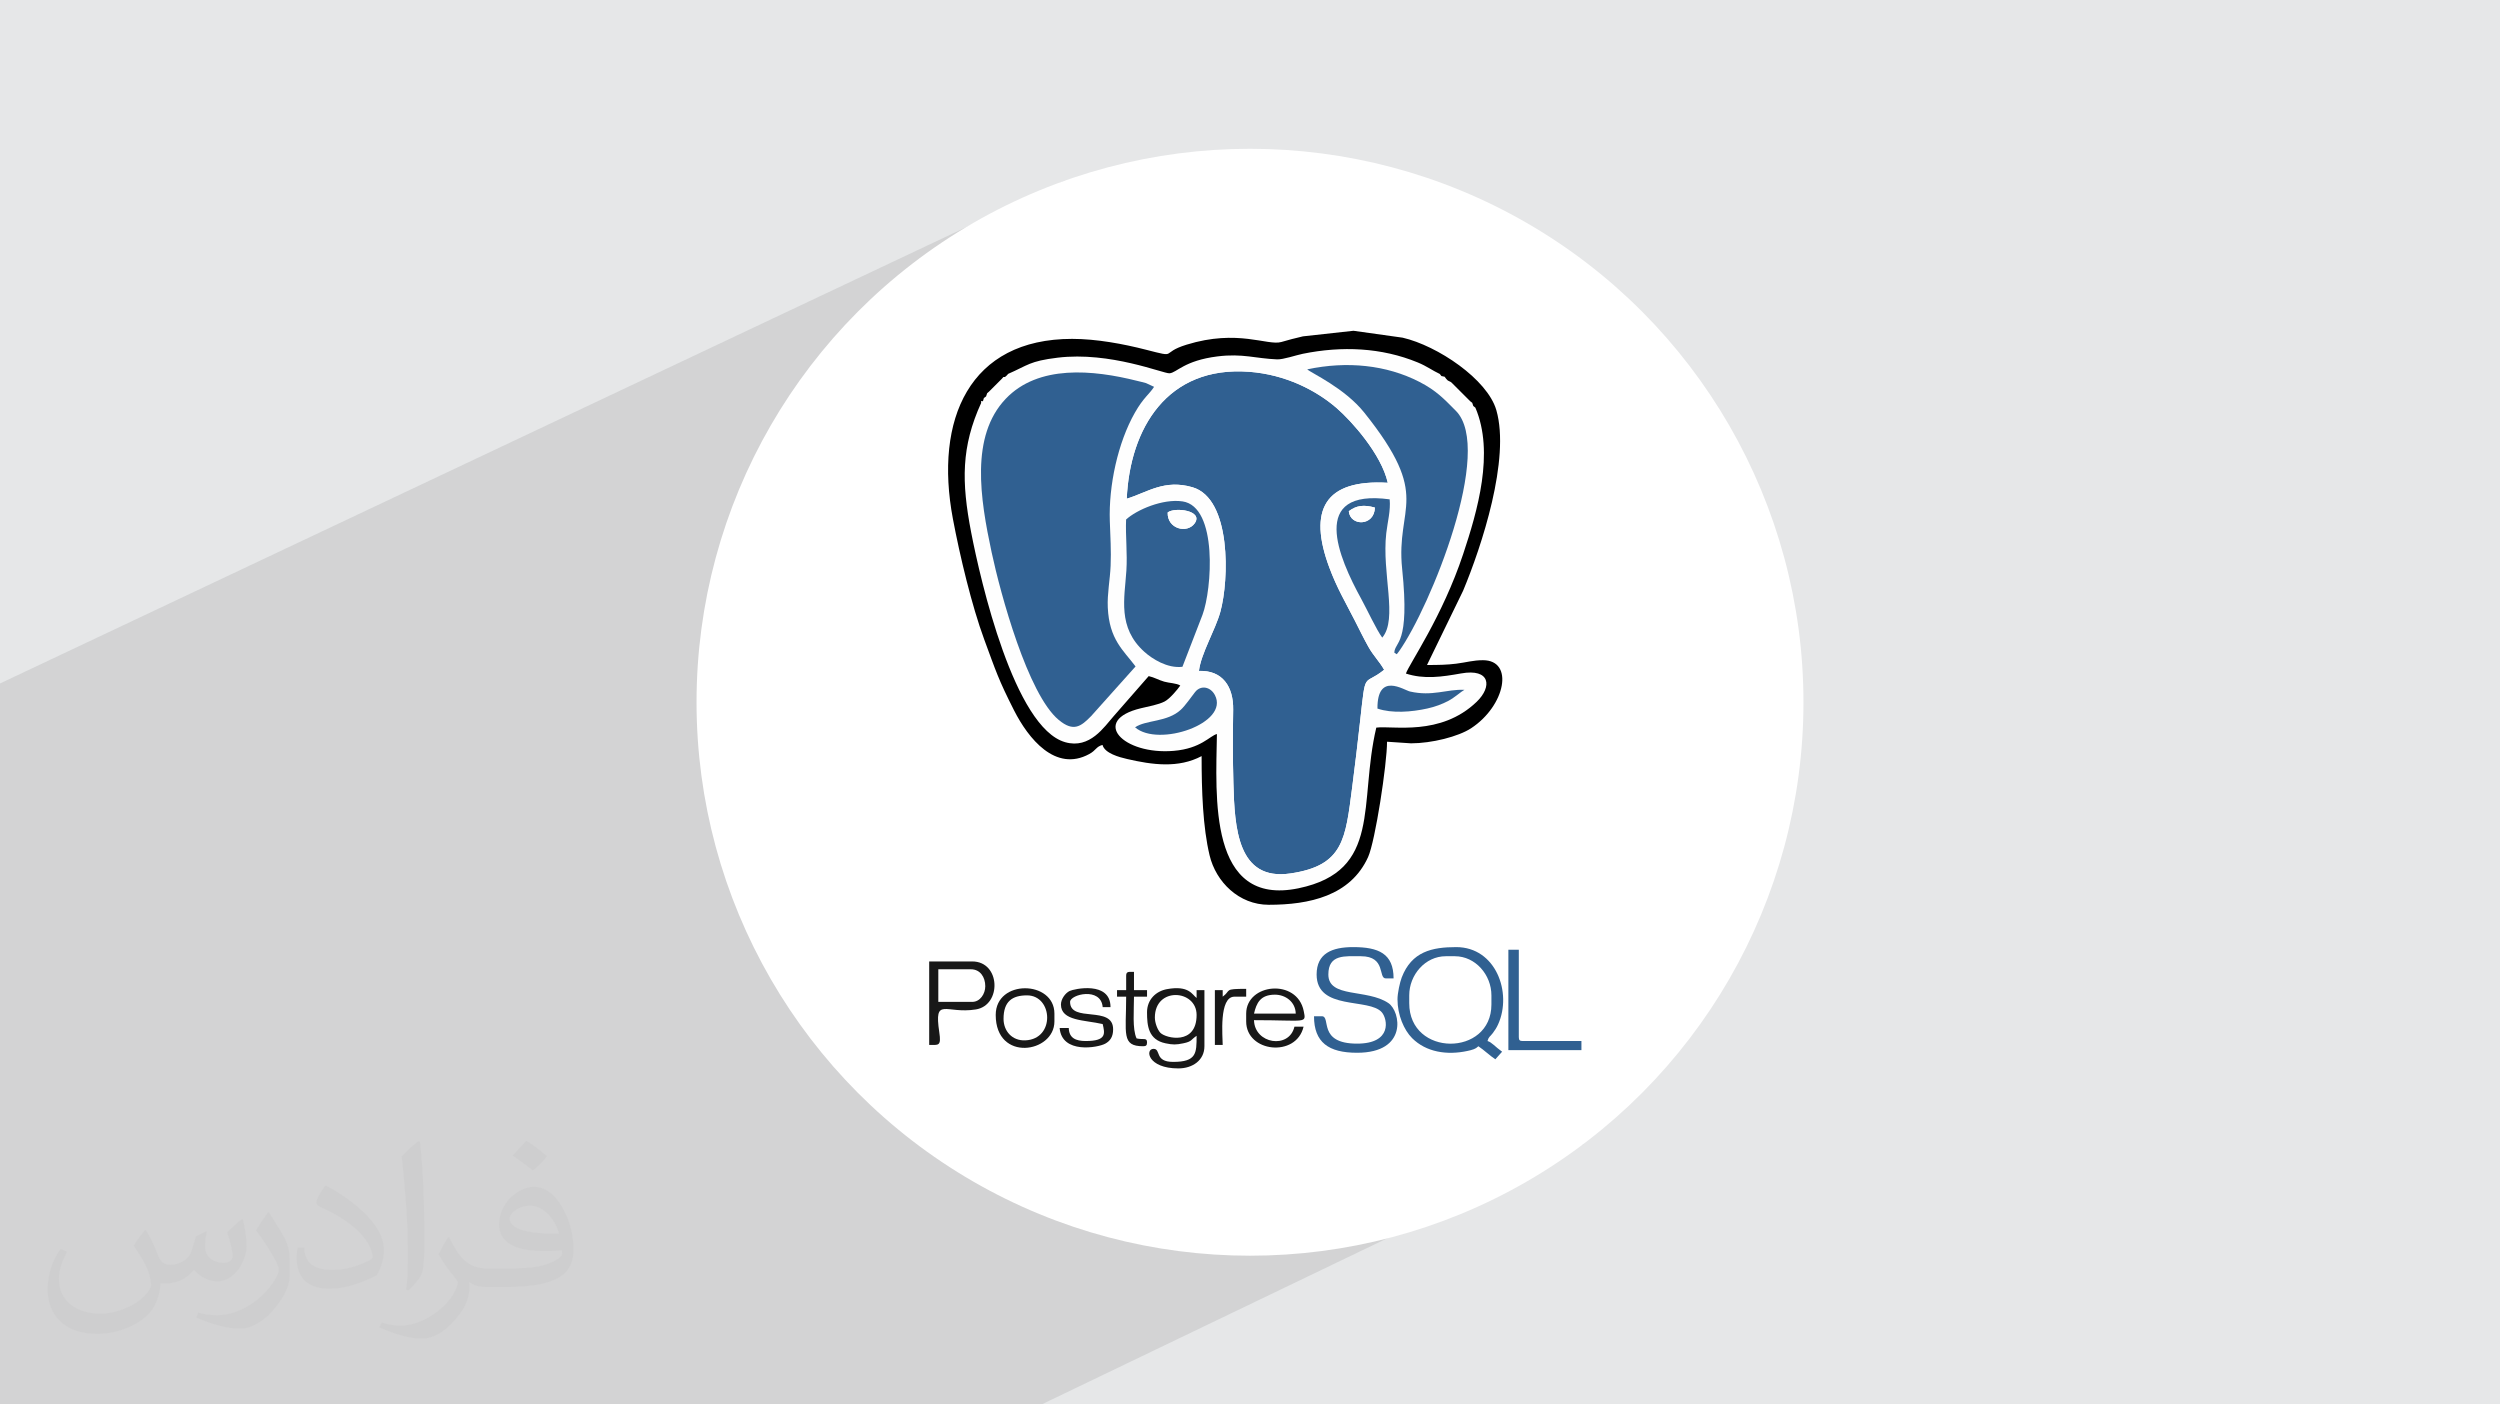
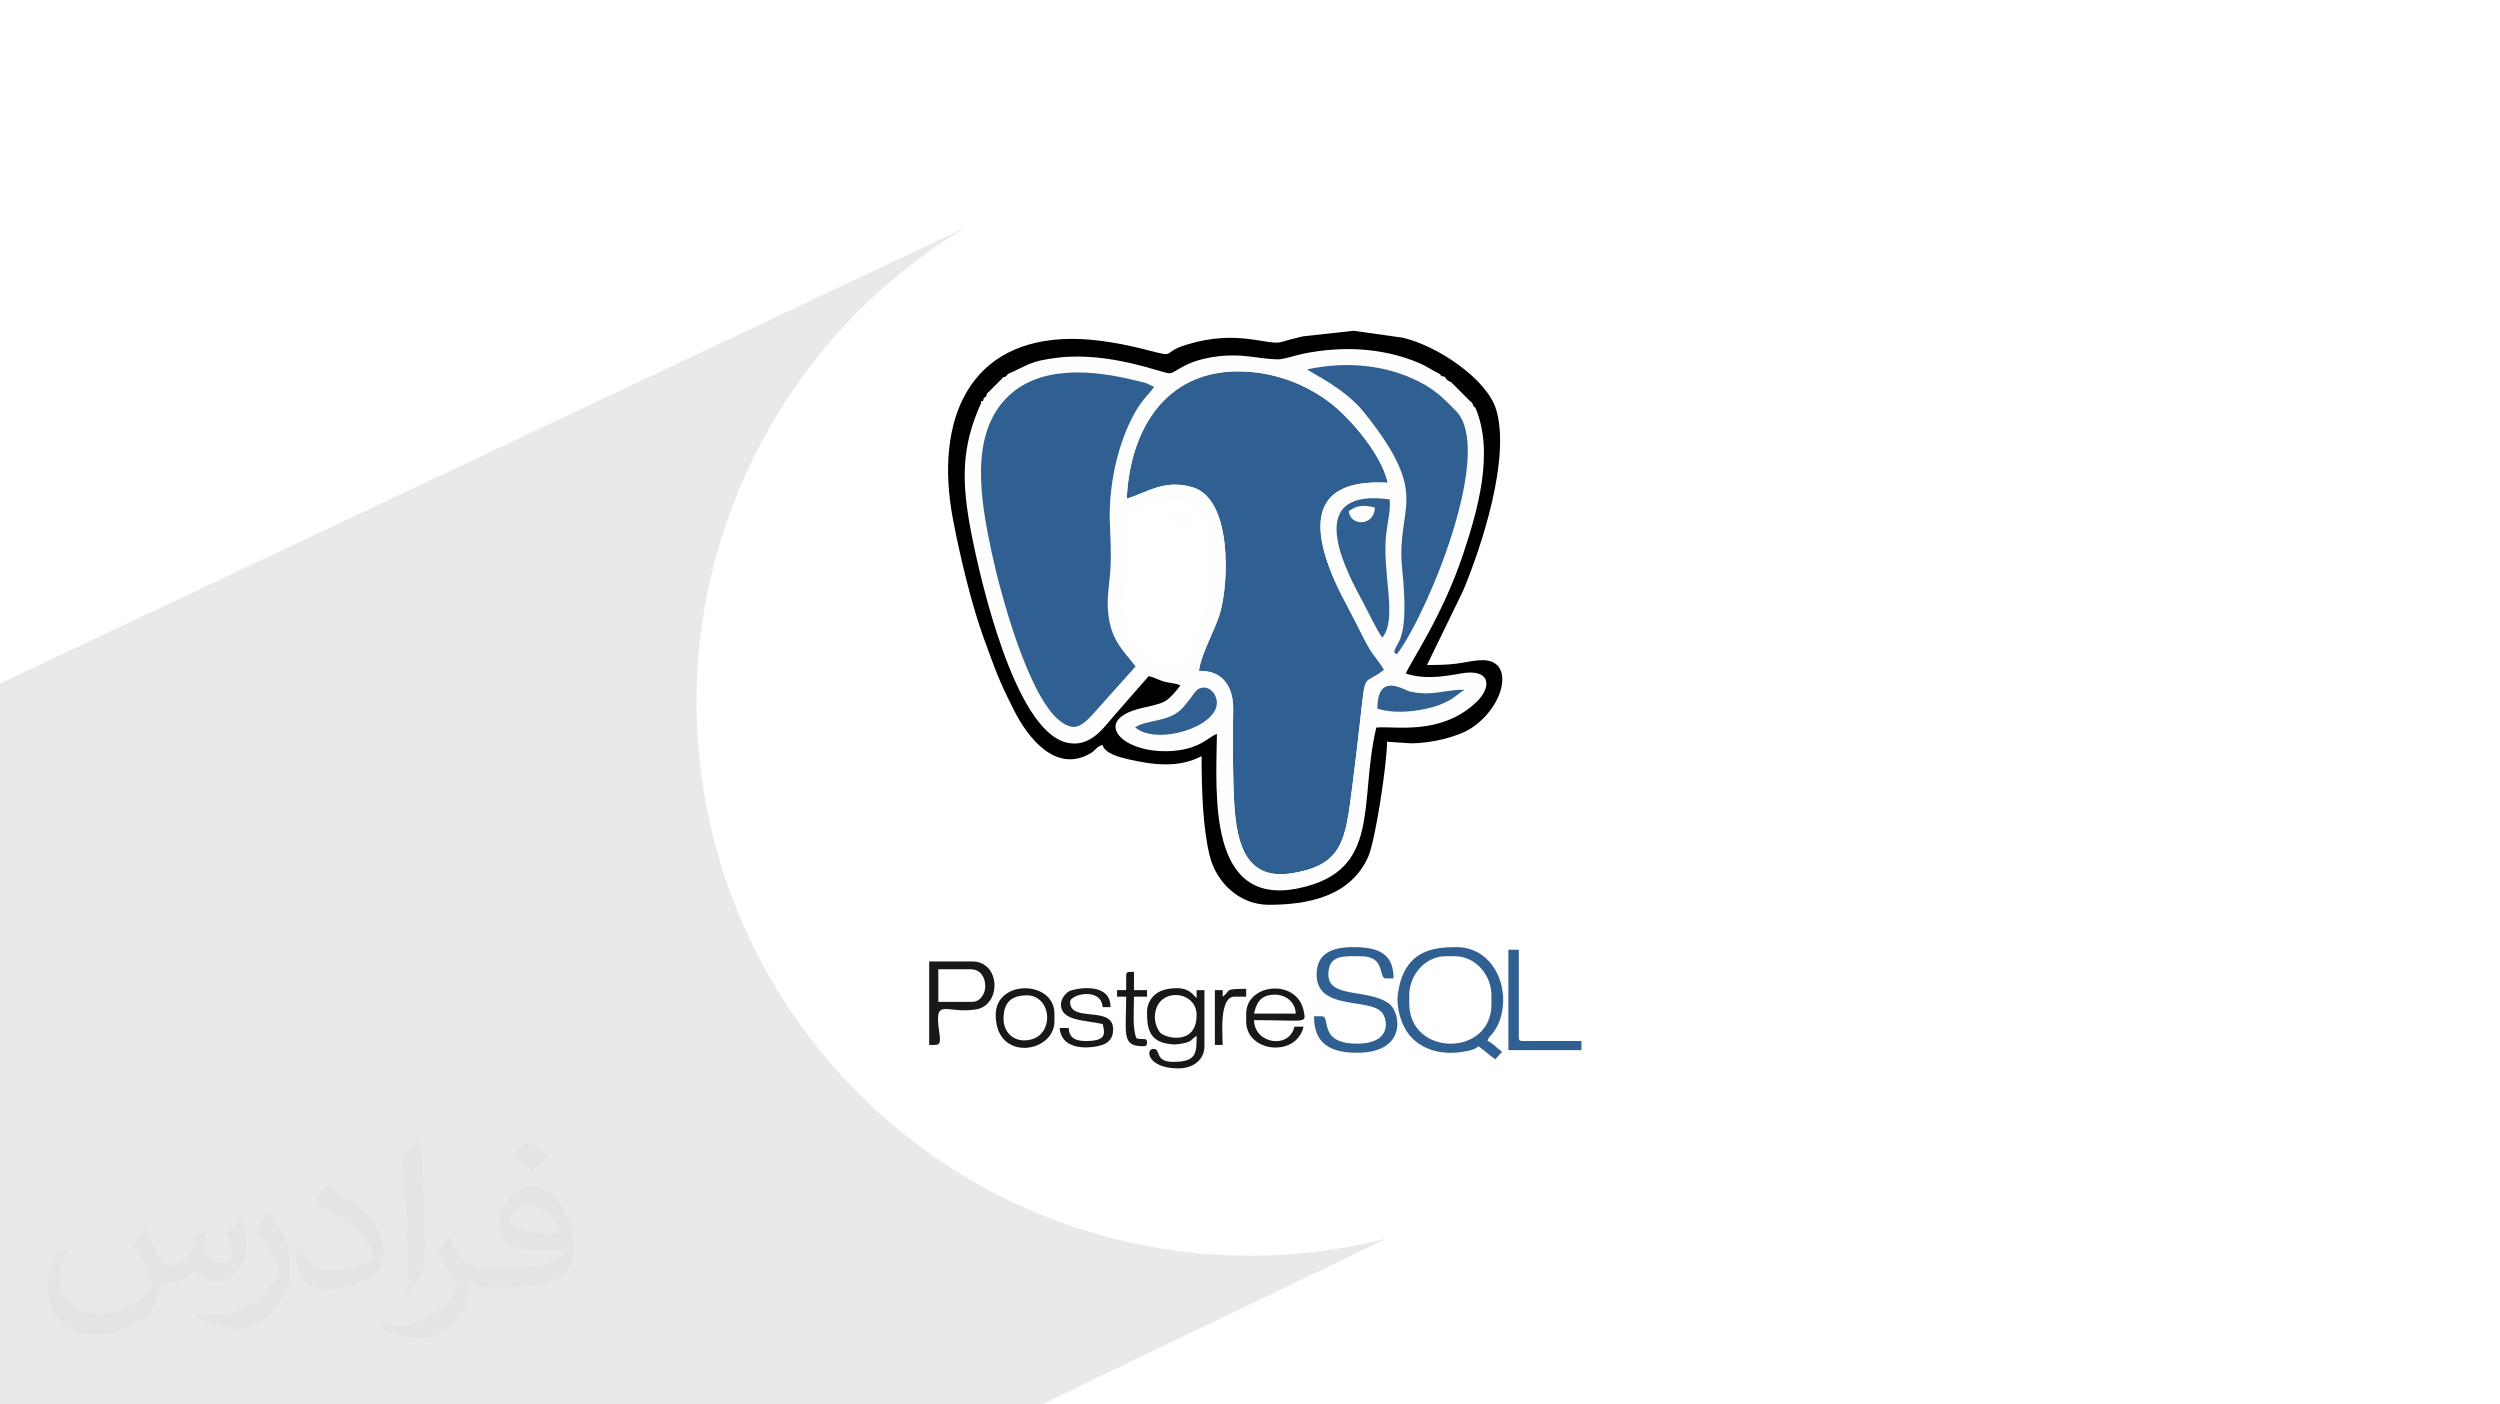
<svg xmlns="http://www.w3.org/2000/svg" xml:space="preserve" width="94.192mm" height="52.917mm" version="1.0" style="shape-rendering:geometricPrecision; text-rendering:geometricPrecision; image-rendering:optimizeQuality; fill-rule:evenodd; clip-rule:evenodd" viewBox="0 0 9404.92 5283.66">
  <defs>
    <style type="text/css">
   
    .fil7 {fill:black}
    .fil5 {fill:#181818}
    .fil4 {fill:#306091}
    .fil6 {fill:#FEFEFE}
    .fil3 {fill:white}
    .fil2 {fill:#373435;fill-opacity:0.031}
    .fil1 {fill:#2B2A29;fill-opacity:0.102}
    .fil0 {fill:#E6E7E8}
   
  </style>
  </defs>
  <g id="Layer_x0020_1">
-     <polygon class="fil0" points="-0,0 9404.92,0 9404.92,5283.66 -0,5283.66 " />
    <polygon class="fil1" points="5558.94,3570.18 5957.14,4303.57 3917.97,5283.66 -0,5283.66 -0,2571.17 4007.12,678.67 " />
    <path class="fil2" d="M548.54 4627.69c17.95,27.21 29.6,53.36 40.96,82.43 8.45,16.91 12.93,48.09 52.57,48.09 11.61,0 28.28,-3.42 43.06,-11.61 16.63,-8.73 29.32,-21.94 35.94,-42l15.85 -53.36 38.57 -19.02 2.64 2.64c-5.27,20.09 -6.59,39.36 -6.59,54.43 0,44.63 38.57,61.56 69.22,61.56 17.95,0 34.09,-8.73 34.09,-25.11 0,-21.13 -8.98,-57.06 -20.62,-89.29 17.95,-17.95 35.94,-35.94 56.53,-50.47l3.17 1.6c8.98,38.04 14,75.56 14,100.66 0,24.57 -10.83,51.79 -19.81,69.49 -18.49,34.87 -51.25,62.62 -90.87,62.62 -30.1,0 -63.65,-15.07 -86.66,-43.06l-1.32 0c-21.66,26.96 -55.22,51.25 -108.86,51.25l-16.63 0c-2.64,35.41 -10.29,60.49 -21.94,82.95 -31.95,62.34 -126.81,106.47 -216.1,106.47 -124.17,0 -186.51,-71.59 -186.51,-166.96 0,-58.91 19.27,-113.6 48.88,-152.42l24.29 10.04c-18.49,35.41 -30.91,68.68 -30.91,101.45 0,89.29 72.66,131.83 156.4,131.83 77.68,0 173.83,-49.41 191.28,-106.72 -6.59,-62.62 -30.1,-91.93 -66.04,-148.99 10.83,-19.02 24.83,-38.04 42.28,-58.38l3.17 0 0 0 0 0 -0.02 -0.09zm1432.13 -336.04c26.15,16.39 51.79,35.66 76.87,57.85 -14,19.81 -31.45,37.79 -53.11,53.64 -25.11,-20.34 -50.19,-37.79 -75.84,-56.27 17.42,-19.55 34.62,-38.29 52.04,-55.22l0 0 0 0 0 0 0 0 0 0 0.03 0zm13.47 244.11c-42.28,0 -76.87,27.75 -76.87,48.34 0,44.13 84.53,57.85 185.72,57.31 -12.68,-51.79 -57.06,-105.68 -108.86,-105.68l0.01 0.03zm-94.86 236.19c54.96,0 103.04,-1.6 139.74,-10.83 40.96,-10.29 75.56,-30.91 75.56,-45.17 0,-3.7 0,-8.19 -1.32,-11.89 -22.98,2.11 -49.41,2.11 -72.38,2.11 -74.49,0 -131.55,-16.91 -154.02,-58.66 -5.55,-11.61 -9.51,-24.57 -9.51,-39.36 0,-40.43 17.42,-79.79 48.09,-107 25.61,-22.45 53.89,-36.44 82.67,-36.44 52.04,0 93.51,41.75 122.57,107.54 15.85,35.94 26.68,77.4 26.68,129.72 0,34.87 -9.51,64.19 -31.17,85.85 -40.43,39.11 -114.92,53.89 -229.04,53.89l-51.79 0 0 0 -13.47 0c-28.28,0 -48.62,-5.02 -64.72,-17.42l-2.64 0c0.79,6.59 1.32,12.93 1.32,19.02 0,25.61 -8.45,58.38 -25.61,84.53 -50.72,75.3 -105.68,108.04 -153.24,108.04 -48.09,0 -107,-18.49 -160.11,-42.54l9.51 -18.49c17.17,7.13 40.96,11.89 73.7,11.89 85.85,0 198.66,-82.43 212.66,-163 -3.17,-6.59 -8.98,-15.32 -17.17,-24.57 -25.11,-29.85 -40.96,-54.68 -55.75,-80.83 12.68,-25.11 24.29,-45.17 35.13,-63.4l4.49 -0.53c36.72,74.77 69.99,117.55 144.23,117.55l11.61 0 0 0 53.89 0 0 0 0 0 0 0 0 0 0 0 0.09 0.01zm-371.98 79c6.34,-34.34 6.87,-72.91 6.87,-108.86l0 -53.36c0,-99.6 -12.68,-244.36 -22.98,-338.68 17.95,-19.27 43.06,-42 62.87,-57.31l5.81 1.6c13.47,118.62 16.63,256 16.63,383.06 0,33.3 -1.32,65.79 -4.49,89.55 -1.85,30.1 -19.27,52.83 -56.53,87.7l-8.19 -3.7zm-382.8 -157.19c1.85,46.77 24.83,83.49 105.15,83.49 49.93,0 92.19,-12.93 138.96,-35.13 8.45,-3.7 12.93,-8.73 12.93,-12.93 0,-29.32 -22.45,-68.15 -60.23,-103.55 -36.72,-33.3 -85.34,-62.62 -130.76,-82.18 -15.6,-6.59 -20.62,-13.47 -20.62,-20.09 0,-13.47 17.95,-41.75 32.77,-62.09l5.02 -0.53c52.04,27.21 110.17,67.64 153.24,112.53 39.11,41.47 63.4,83.49 63.4,129.19 0,33.81 -10.29,65.51 -26.96,95.11 -57.06,28.79 -117.83,50.72 -178.06,50.72 -73.17,0 -123.1,-34.34 -123.1,-114.92 0,-8.73 0,-22.19 3.17,-39.64l25.11 0 0 0 0 0 0 0 0 0 0 0 -0.02 0zm-132.37 -132.9l45.45 73.45c16.63,27.21 32.23,56.81 32.23,103.55l0 59.7c0,48.34 -30.91,100.13 -80.83,151.38 -39.11,34.62 -73.7,49.41 -105.68,49.41 -47.55,0 -101.98,-14.79 -164.85,-41.75l7.13 -18.49c19.81,5.27 42.79,9.77 71.06,9.77 90.36,-0.53 182.8,-66.57 225.08,-147.15 5.02,-9.26 6.87,-17.95 6.87,-24.04 0,-9.26 -5.02,-19.55 -8.98,-28.79 -22.98,-43.31 -48.62,-82.95 -76.87,-119.68 14.79,-23.25 29.6,-45.7 45.7,-67.9l3.7 0.53 0 0 0 0 0 0 0 0 0 0 -0.02 0.01z" />
    <circle class="fil3" cx="4702.46" cy="2641.83" r="2082.1" />
    <g id="_2254971291920">
      <g>
        <path class="fil4" d="M5301.5 3773.98l0 -29.45c0,-77.24 60.18,-147.23 137.41,-147.23l34.35 0c77.23,0 137.41,69.98 137.41,147.23l0 34.35c0,197.02 -309.17,197.74 -309.17,-4.9zm-44.16 -14.73c0,59.18 24.5,115.71 55.01,146.2 52.84,52.81 131.34,64.91 208.06,48.17 7.17,-1.57 16.63,-3.59 23.17,-6.27 10.11,-4.15 11.98,-6.18 18.02,-11.42 22.18,14.85 41.62,34.22 63.79,49.08l25.49 -28.53c-25.91,-18.28 -39.1,-35.96 -54.94,-40.18 4.47,-16.74 9.59,-15.92 19.65,-29.43 8.08,-10.84 14.16,-19.71 20.41,-33.58 53.47,-118.59 -8.53,-290.33 -157.83,-290.33 -91.02,0 -167.54,16.94 -204.86,114.13 -7.01,18.27 -15.98,59.4 -15.98,82.17z" />
        <path class="fil4" d="M4953.08 3666.01c0,137.19 197.71,87.01 245.35,142.33 21.38,24.82 40,117.76 -93.22,117.76 -149.66,0 -96.66,-103.05 -132.5,-103.05l-29.45 0c0,98.19 54.71,137.4 161.94,137.4 191.83,0 164.1,-155.56 118.07,-186.78 -80.64,-54.68 -226.04,-17.86 -226.04,-107.67 0,-77.15 62.83,-68.71 122.68,-68.71 95.31,0 64.03,83.42 93.24,83.42l29.45 0c0,-93.61 -56.8,-117.77 -152.13,-117.77 -79.03,0 -137.4,23.5 -137.4,103.05z" />
        <path class="fil5" d="M4344.56 3827.95c0,-116.73 157.03,-105.86 157.03,-9.82 0,115.34 -115.58,88.18 -136.08,67.39 -10.53,-10.68 -20.95,-37.11 -20.95,-57.57zm-29.45 -19.63c0,49.77 4.48,103.24 69.92,116.62 27.64,5.65 38.62,5.66 66.26,0 33.61,-6.88 27.94,-13.32 50.29,-28.29 0,65.29 -0.05,98.15 -88.33,98.15 -71.24,0 -44.68,-49.08 -73.62,-49.08 -32.41,0 -23,73.61 93.24,73.61 53.55,0 98.15,-30.66 98.15,-83.42l0 -211.02 -29.45 0 0 29.45c-16.24,-11.9 -28.43,-48.51 -111.51,-33.22 -40.29,7.4 -74.97,38.19 -74.97,87.2z" />
        <path class="fil5" d="M3657.52 3769.06l-127.6 0 0 -122.68 122.69 0c34.53,0 53.98,29.19 53.98,63.79 0,28.63 -19.45,58.89 -49.08,58.89zm-161.94 161.94c35.07,0 46.02,5.71 38.01,-47.64 -20.51,-136.44 23.86,-67.62 137.62,-85.89 97.55,-15.67 93.37,-180.55 -13.69,-180.55l-161.94 0 0 314.07z" />
        <path class="fil4" d="M5674.47 3950.64l274.81 0 0 -34.35 -220.84 0c-11.3,0 -14.72,-3.41 -14.72,-14.73l0 -328.79 -39.26 0 0 377.87z" />
        <path class="fil5" d="M4874.56 3813.24l-157.03 0c9.24,-39.67 23.68,-71.22 78.53,-71.32 39.99,-0.07 77.51,27.09 78.5,71.32zm-186.48 0l0 29.45c0,116.52 188.59,136.91 215.92,19.62l-34.35 0c-19.92,85.5 -150.13,65.14 -152.13,-24.53 197.51,0 196.81,14.42 187.04,-34.33 -24.91,-124.2 -216.48,-104.04 -216.48,9.8z" />
        <path class="fil5" d="M3991.23 3778.88c0,62.66 89.8,57.95 157.03,73.61 8.13,34.89 16.19,63.8 -63.79,63.8 -37.33,0 -62.94,-11.09 -63.79,-49.08l-34.36 0c8.21,98.62 144.53,74.1 171.78,58.91 18.22,-10.15 29.43,-25.5 29.43,-54.01 0,-91.96 -161.94,-22.56 -161.94,-103.05 0,-28.27 116.29,-57.16 122.68,19.63l29.45 0c0,-99.4 -137.94,-68.46 -153.88,-60.64 -16.38,8.03 -32.6,30.54 -32.6,50.82z" />
        <path class="fil5" d="M3775.3 3832.87c0,-65.76 32.76,-88.34 88.33,-88.34 97.23,0 106.92,164.18 -6.2,169.28 -50.34,2.28 -82.13,-35.65 -82.13,-80.95zm-29.45 -14.73c0,178.57 220.84,143.54 220.84,24.54l0 -29.45c0,-125.86 -220.84,-130.26 -220.84,4.9z" />
        <path class="fil5" d="M4236.6 3670.92l0 53.98 -34.35 0 0 24.53 34.35 0c0,139.5 -18.59,186.49 63.79,186.49 11.31,0 14.73,-3.41 14.73,-14.73 0,-18.77 -14.14,-8.87 -39.26,-14.72 -16.47,-34.31 -9.82,-107.01 -9.82,-157.04l49.08 0 0 -24.53 -49.08 0 0 -68.71c-19.88,0 -29.45,-2.73 -29.45,14.73z" />
        <path class="fil5" d="M4599.75 3749.43l0 -24.53 -29.45 0 0 206.11 29.45 0c0,-30.34 -15,-181.58 44.16,-181.58l44.17 0 0 -29.45c-86.72,0 -54.74,4.83 -88.34,29.45z" />
      </g>
      <g>
        <path class="fil4" d="M4238.78 1876.2c78.23,-24.08 141.22,-74.03 247.18,-43.24 146.92,42.68 138.03,349.09 104.9,468.85 -18.96,68.56 -72.78,156.66 -80.55,222.22 88.35,-3.28 130.21,58.58 128.86,145.83 -1.45,93.11 -1.72,183.7 0.84,276.84 4.6,167.47 15.45,368.4 214.41,339.2 200.64,-29.46 207.08,-129.46 232.59,-325.14 10.96,-84.02 20.41,-164.63 29.71,-248.24 21.89,-196.95 10.89,-128.54 90.39,-192.8 -17.27,-30.98 -39.88,-52.05 -59.1,-86.3 -17.85,-31.78 -35.45,-68.05 -51.25,-99.06 -36.02,-70.6 -66.69,-121.18 -95.76,-199.06 -80.71,-216.31 -18.24,-333.14 219.83,-319.05 -24.32,-108.49 -137.35,-233.35 -191.63,-280.48 -77.12,-66.95 -192.05,-126.72 -329.73,-137.14 -308.65,-23.34 -448.82,213.41 -460.68,477.57z" />
        <path class="fil6" d="M4270.14 2736.22c40.22,-28.4 120.99,-18.78 172.09,-66.19 17.61,-16.34 38.11,-46.97 53.66,-66.6 21.32,-26.92 57.6,-20.37 74.38,11.22 56.35,106.16 -212.37,197.72 -300.13,121.57zm911.79 -70.63c-0.79,-138.95 99.26,-69.42 122.41,-64.12 84.71,19.41 137.72,-9.2 204.75,-6.37 -11.93,6.31 -36.64,28.89 -60.06,41.38 -23.38,12.47 -50.47,22.49 -79.71,28.96 -58.81,13.04 -133.03,19.05 -187.4,0.16zm-945.64 -711.18c39.87,-36.66 138.52,-79.1 212.32,-68.19 133.63,19.76 110.79,331.65 75.14,426.76l-75.48 195.46c-57.31,6.9 -114.62,-30.64 -143.04,-56.16 -102.15,-91.68 -74.48,-202.28 -67.85,-305.21 4.25,-66.2 -3.62,-129.7 -1.09,-192.67zm963.71 444.26c-20.54,-26.92 -59.25,-109.68 -78,-143.72 -87.2,-158.28 -198.66,-417.68 105.88,-376.44 4.05,42.41 -7.93,84.87 -12.78,127.23 -17.38,151.44 44.53,322.39 -15.1,392.94zm-961.21 -522.46c11.86,-264.16 152.03,-500.91 460.68,-477.57 137.68,10.42 252.61,70.19 329.73,137.14 54.28,47.13 167.31,171.99 191.63,280.48 -238.07,-14.09 -300.54,102.73 -219.83,319.05 29.07,77.88 59.74,128.46 95.76,199.06 15.81,31.01 33.4,67.28 51.25,99.06 19.22,34.25 41.83,55.32 59.1,86.3 -79.5,64.26 -68.51,-4.15 -90.39,192.8 -9.3,83.61 -18.74,164.22 -29.71,248.24 -25.51,195.67 -31.95,295.68 -232.59,325.14 -198.96,29.21 -209.8,-171.73 -214.41,-339.2 -2.56,-93.14 -2.29,-183.73 -0.84,-276.84 1.35,-87.25 -40.52,-149.1 -128.86,-145.83 7.77,-65.56 61.59,-153.67 80.55,-222.22 33.13,-119.76 42.02,-426.17 -104.9,-468.85 -105.96,-30.78 -168.94,19.16 -247.18,43.24zm-133.73 817.47c-38.42,39.28 -66.28,61.05 -122.09,14.74 -116.22,-96.46 -218.99,-473.85 -252.65,-631.37 -43.03,-201.42 -80.73,-436.05 53.2,-576.84 122.6,-128.87 327.88,-109.44 495.21,-67.24 12.41,3.14 20.34,4.68 32.47,8.19l30.36 14.1c-18.18,28.58 -39.4,39.48 -72.39,97.63 -63.94,112.69 -98.64,274 -94.08,407.53 1.97,57.46 5.47,110.56 3.01,168.48 -2.26,52.75 -13.05,104.47 -10.65,156.53 5.57,120.73 58.28,160.24 104.48,221.71l-166.88 186.53zm1140.38 -238.36c1.56,-43.17 59.52,-25.67 29.44,-315.18 -24.89,-239.43 114.86,-265.92 -142.16,-587.52 -74.84,-93.64 -200.8,-149.63 -214.95,-163.13 150.09,-31.93 297.85,-16.51 421.52,46.85 64.98,33.29 94.37,65.81 137.46,109 144.89,145.23 -95.64,738.06 -213.73,905.03 -2.34,3.3 -5.42,7.19 -8.4,10.83l-9.18 -5.88zm-1452.69 -1048.86l-6.01 6.7c0,8.05 1.98,6.3 -6.02,5.14l-6.01 0 -6.01 6.89 -6.02 6.01 -6.01 6.01 -6.01 6.01 -6.02 6.02 -6.01 6.01 -6.01 6.01 -6.02 6.02 -6.01 6.01 -6.93 6.01 -4.06 12.03 -8.23 6.01 -3.56 12.03 -6.6 6.01c-75.23,165.11 -74.58,296.89 -37.71,487.62 35.59,184.12 162.74,734.66 353.65,789.09 93.48,26.65 147.19,-58.42 182.52,-98.03l131.65 -150.57c21.18,4.65 36.51,14.55 58.38,20.83 19.26,5.53 46.64,5.65 60.46,14.62 -10.77,15.55 -39.91,50.29 -59,60.07 -23.69,12.14 -61.1,18.65 -88.85,25.3 -191.34,45.84 -67.88,176.58 123.3,160.34 102.98,-8.76 135.39,-56.55 162.35,-63.33 -3.79,233.83 -33.23,651.2 307.12,580.28 315.26,-65.7 225.08,-320.14 292.45,-604.32 61.3,-8.3 241.56,33.77 377.57,-97.09 58.97,-56.74 52.04,-126.6 -58.79,-106.75 -72.99,13.07 -139.03,22.67 -207.36,0.43 12.64,-36.74 136.94,-213.41 215.36,-449.34 53.64,-161.39 118.44,-382.2 45.89,-551.1l-7.83 -6.01 -3.91 -12.03c-9.61,0 -7.69,2.69 -7.69,-6.01l-6.01 -6.01 -6.01 -6.02 -6.02 -6.01 -6.01 -6.01 -6.01 -6.02 -6.02 -6.01 -6.01 -6.01 -6.01 -6.02 -6.02 -6.01 -6.01 -6.01 -6.01 -6.02 -6.02 -5.8 -12.02 -5.96 -6.02 -6.27c-8.81,0 -6.01,1.9 -6.01,-8l-12.02 -2.51 -6.02 -7.8c-28.12,-13.08 -48.33,-29.08 -82.79,-43.29 -136.53,-56.3 -285.67,-62.53 -432.53,-32.66 -25.99,5.28 -73.46,21.94 -96.84,21.02 -80.75,-3.15 -129.69,-22.92 -224.08,-11.17 -125.44,15.62 -153.41,61.46 -180.6,63.56 -22.28,1.72 -223.24,-82.78 -421.09,-58.72 -106.3,12.93 -111.32,28.55 -185.82,60.84z" />
        <path class="fil4" d="M4271.93 2507.14c-46.2,-61.48 -98.91,-100.99 -104.48,-221.71 -2.4,-52.06 8.4,-103.78 10.65,-156.53 2.47,-57.92 -1.04,-111.02 -3.01,-168.48 -4.56,-133.54 30.13,-294.84 94.08,-407.53 32.99,-58.15 54.21,-69.06 72.39,-97.63l-30.36 -14.1c-12.13,-3.5 -20.06,-5.05 -32.47,-8.19 -167.33,-42.21 -372.61,-61.64 -495.21,67.24 -133.93,140.79 -96.23,375.42 -53.2,576.84 33.66,157.52 136.42,534.91 252.65,631.37 55.81,46.31 83.66,24.54 122.09,-14.74l166.88 -186.53z" />
        <path class="fil7" d="M3691.19 1515.39c-0.97,-8.54 -2.61,-6.01 6.6,-6.01l3.56 -12.03 8.23 -6.01 4.06 -12.03 6.93 -6.01 6.01 -6.01 6.02 -6.02 6.01 -6.01 6.01 -6.01 6.02 -6.02 6.01 -6.01 6.01 -6.01 6.02 -6.01 6.01 -6.89 6.01 0 6.02 -5.14 6.01 -6.7c74.5,-32.29 79.52,-47.91 185.82,-60.84 197.85,-24.06 398.82,60.44 421.09,58.72 27.19,-2.11 55.16,-47.95 180.6,-63.56 94.39,-11.74 143.33,8.03 224.08,11.17 23.38,0.92 70.85,-15.74 96.84,-21.02 146.86,-29.86 295.99,-23.64 432.53,32.66 34.47,14.22 54.68,30.21 82.79,43.29l6.02 7.8 12.02 2.51 6.01 8 6.02 6.27 12.02 5.96 6.02 5.8 6.01 6.02 6.01 6.01 6.02 6.01 6.01 6.02 6.01 6.01 6.02 6.01 6.01 6.02 6.01 6.01 6.02 6.01 6.01 6.02 6.01 6.01 7.69 6.01 3.91 12.03 7.83 6.01c72.55,168.89 7.75,389.71 -45.89,551.1 -78.42,235.93 -202.72,412.6 -215.36,449.34 68.33,22.24 134.37,12.64 207.36,-0.43 110.83,-19.85 117.76,50 58.79,106.75 -136,130.86 -316.27,88.8 -377.57,97.09 -67.37,284.18 22.82,538.61 -292.45,604.32 -340.34,70.92 -310.91,-346.46 -307.12,-580.28 -26.97,6.78 -59.37,54.58 -162.35,63.33 -191.18,16.25 -314.64,-114.5 -123.3,-160.34 27.75,-6.65 65.15,-13.16 88.85,-25.3 19.09,-9.78 48.23,-44.52 59,-60.07 -13.82,-8.97 -41.2,-9.09 -60.46,-14.62 -21.87,-6.28 -37.2,-16.18 -58.38,-20.83l-131.65 150.57c-35.34,39.61 -89.05,124.68 -182.52,98.03 -190.91,-54.43 -318.07,-604.96 -353.65,-789.09 -36.86,-190.73 -37.51,-322.51 37.71,-487.62zm342.11 -240.56c-386.58,0 -519.03,302.36 -448.52,677.05 26.33,139.9 71.22,327.44 117.76,453.56 44,119.26 53.39,150.81 112.16,266.71 53.83,106.13 155.83,233.92 283,164.54 26.45,-14.43 25.48,-27.82 49.86,-34.33 8.5,31.81 63.63,46.21 91.61,52.72 96.52,22.46 193.95,35.58 281.24,-10.62 0,131.62 4.7,267.05 29.96,372.98 23.96,100.46 110.49,186.32 222.62,186.32 152.59,0 307.31,-33.25 373.73,-179.54 27.05,-59.57 71.29,-350.27 71.29,-433.88l90.21 6.02c77.87,0 177.95,-25.21 225.97,-56.68 129.61,-84.96 162.78,-256.04 44.65,-256.04 -37.08,0 -62.42,8.33 -101.11,13.15 -34.52,4.3 -66.56,4.89 -109.37,4.89l135.74 -279.22c69.99,-167.1 178,-495.78 125.16,-679.31 -33.48,-116.29 -221.28,-242.46 -352.59,-272.86l-184.97 -25.93 -189.93 20.95c-29.72,6.65 -55.87,13.9 -81.44,21.3 -51.7,14.96 -163.51,-49.6 -356.34,10.01 -103.56,32.01 -28.21,51.08 -152.81,19.03 -84.77,-21.81 -186.39,-40.82 -277.92,-40.82z" />
        <path class="fil4" d="M4917.75 1389.48c14.16,13.5 140.12,69.49 214.95,163.13 257.02,321.6 117.27,348.09 142.16,587.52 30.08,289.51 -27.88,272.01 -29.44,315.18l9.18 5.88c2.98,-3.64 6.06,-7.53 8.4,-10.83 118.09,-166.97 358.62,-759.8 213.73,-905.03 -43.09,-43.19 -72.48,-75.72 -137.46,-109 -123.67,-63.35 -271.43,-78.78 -421.52,-46.85z" />
-         <path class="fil4" d="M4392.71 1927.95c26.85,-21.43 136.73,-7.28 101.18,41.35 -28.55,39.04 -103.02,20.52 -101.18,-41.35zm-156.42 26.45c-2.54,62.96 5.34,126.47 1.09,192.67 -6.63,102.92 -34.3,213.53 67.85,305.21 28.43,25.52 85.73,63.06 143.04,56.16l75.48 -195.46c35.66,-95.12 58.49,-407 -75.14,-426.76 -73.8,-10.91 -172.45,31.52 -212.32,68.19z" />
        <path class="fil4" d="M5074.15 1923.13c28.61,-21.95 56.68,-25.18 98.16,-13.62 -2.02,71.16 -93.16,70.91 -98.16,13.62zm125.85 475.53c59.63,-70.54 -2.29,-241.49 15.1,-392.94 4.85,-42.36 16.83,-84.82 12.78,-127.23 -304.54,-41.24 -193.08,218.16 -105.88,376.44 18.75,34.04 57.46,116.8 78,143.72z" />
-         <path class="fil4" d="M4270.14 2736.22c87.76,76.15 356.48,-15.41 300.13,-121.57 -16.77,-31.59 -53.06,-38.14 -74.38,-11.22 -15.55,19.63 -36.05,50.26 -53.66,66.6 -51.1,47.41 -131.87,37.79 -172.09,66.19z" />
+         <path class="fil4" d="M4270.14 2736.22c87.76,76.15 356.48,-15.41 300.13,-121.57 -16.77,-31.59 -53.06,-38.14 -74.38,-11.22 -15.55,19.63 -36.05,50.26 -53.66,66.6 -51.1,47.41 -131.87,37.79 -172.09,66.19" />
        <path class="fil4" d="M5181.92 2665.58c54.37,18.89 128.59,12.88 187.4,-0.16 29.24,-6.47 56.32,-16.49 79.71,-28.96 23.41,-12.49 48.13,-35.07 60.06,-41.38 -67.03,-2.83 -120.04,25.78 -204.75,6.37 -23.15,-5.3 -123.2,-74.83 -122.41,64.12z" />
        <path class="fil6" d="M4392.71 1927.95c-1.85,61.87 72.63,80.39 101.18,41.35 35.56,-48.63 -74.33,-62.77 -101.18,-41.35z" />
-         <path class="fil6" d="M5074.15 1923.13c5,57.29 96.14,57.54 98.16,-13.62 -41.48,-11.56 -69.55,-8.33 -98.16,13.62z" />
      </g>
    </g>
  </g>
</svg>